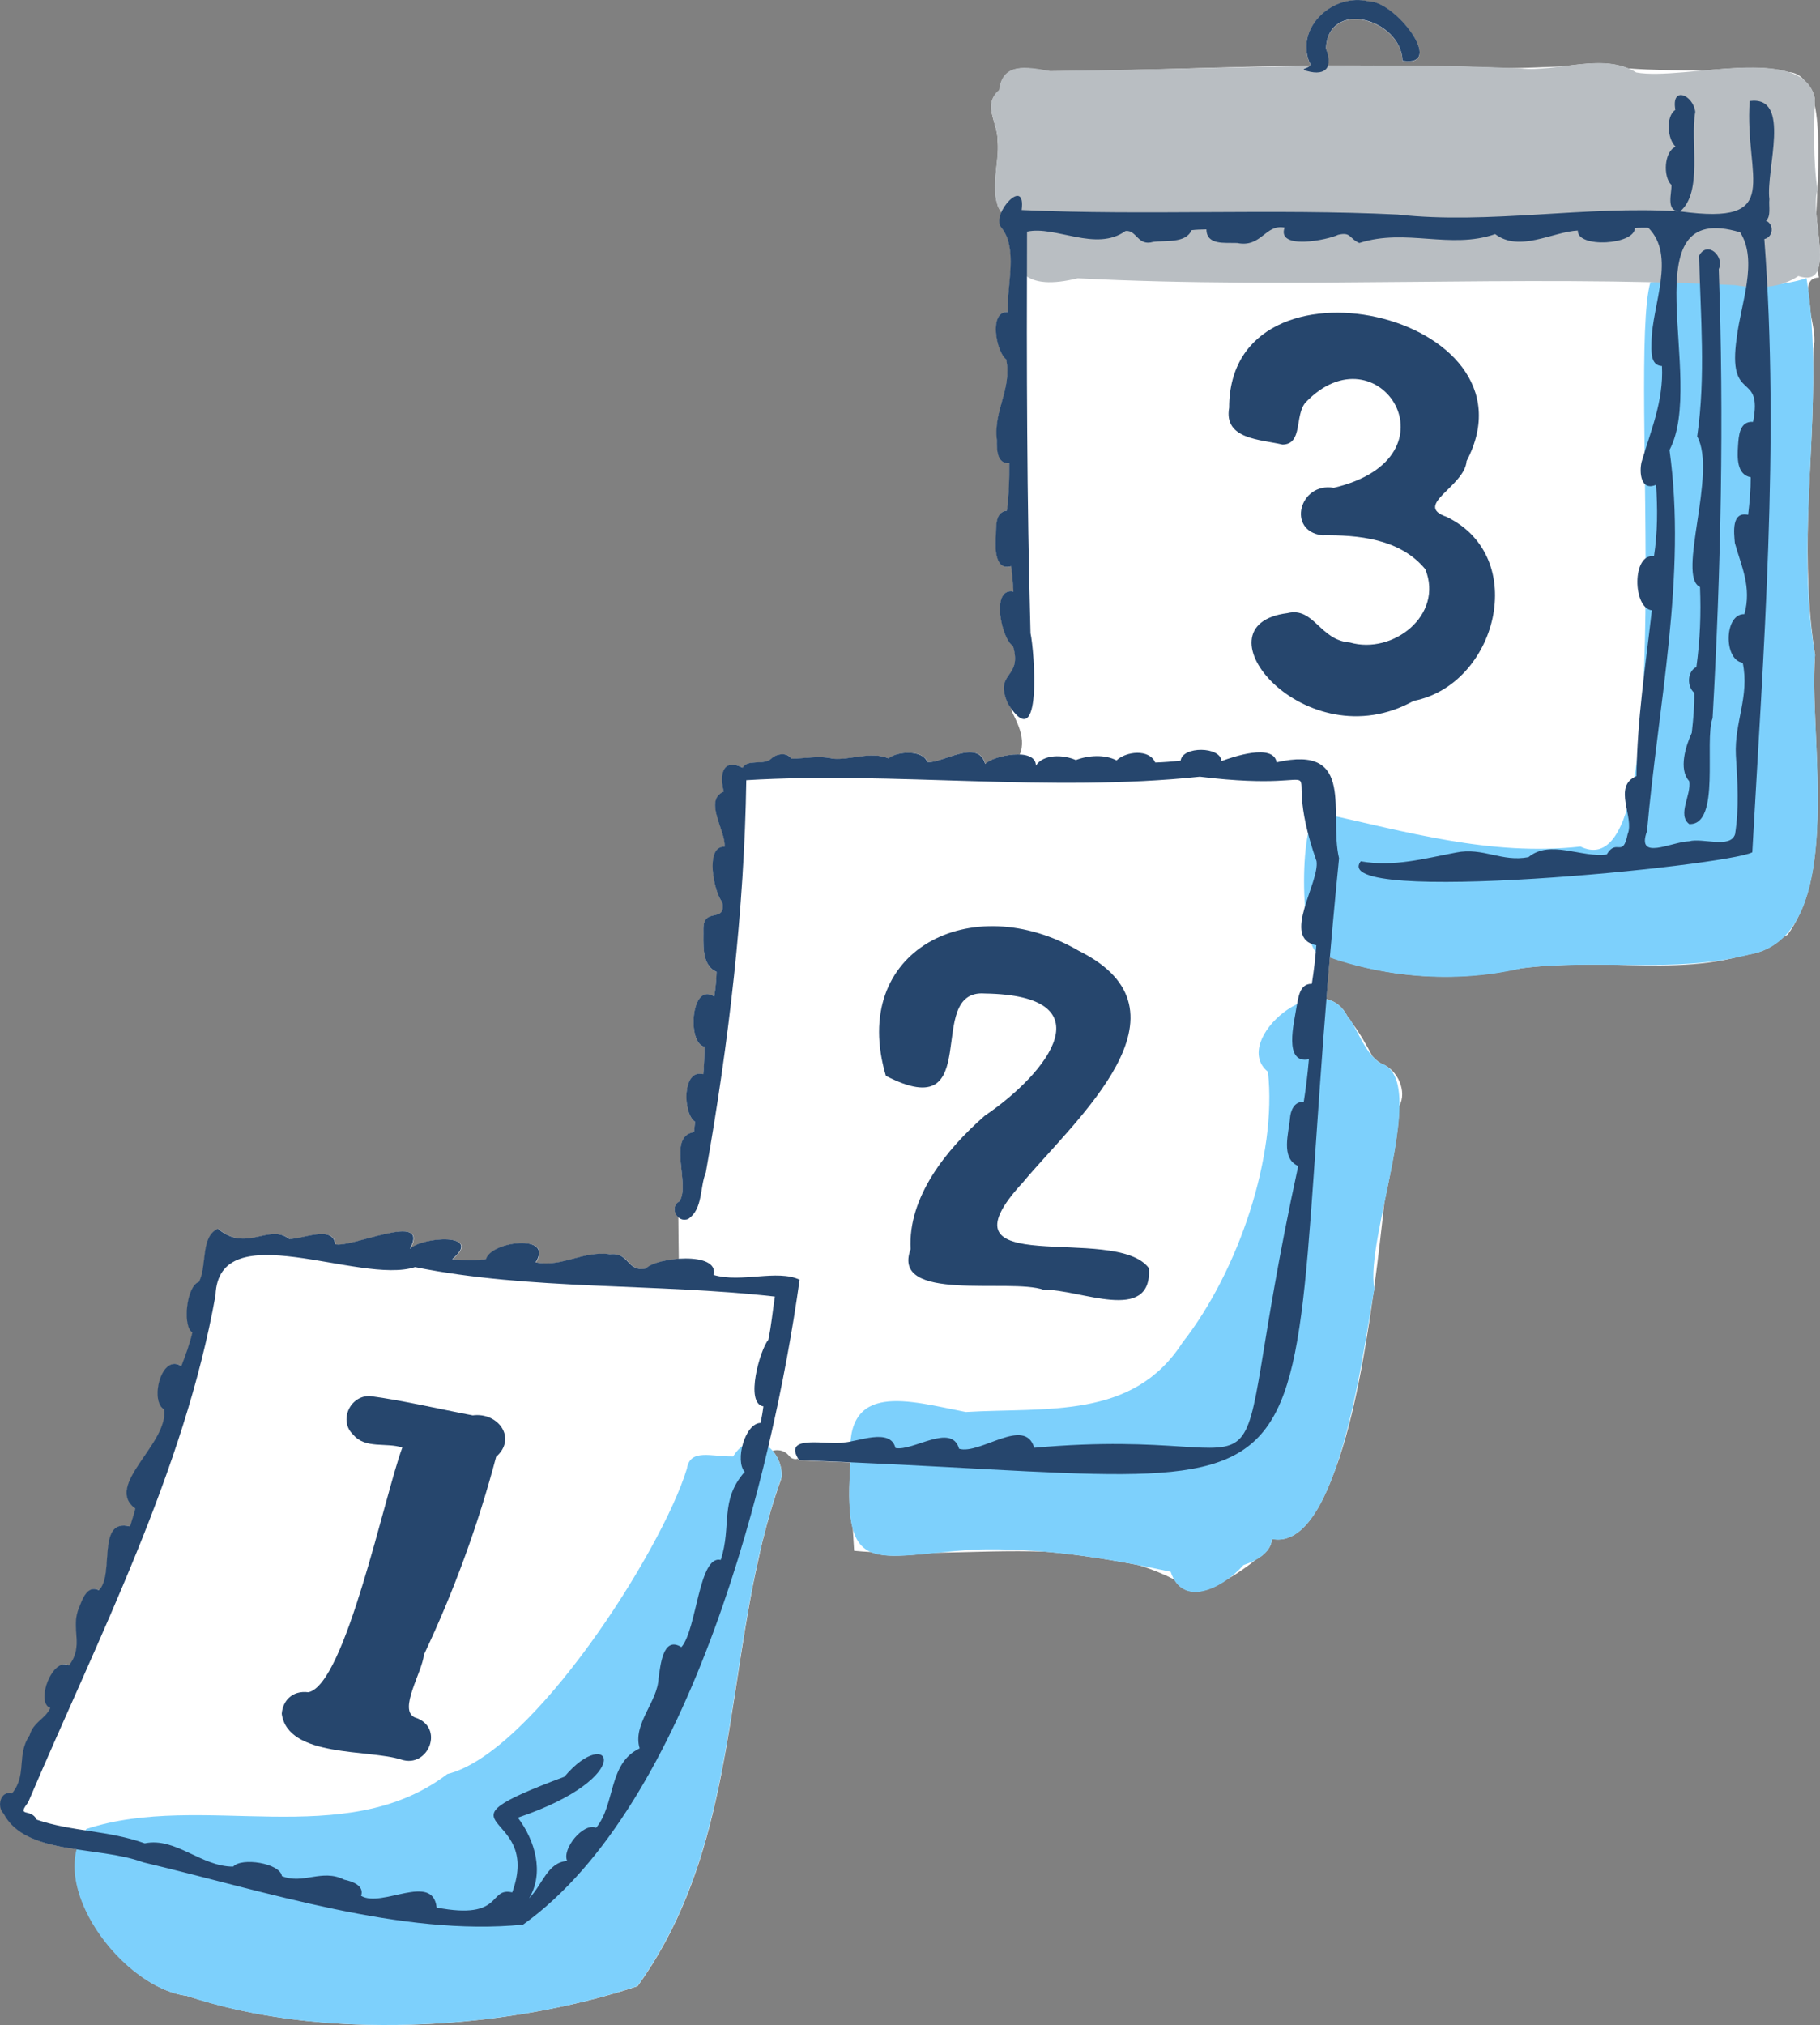
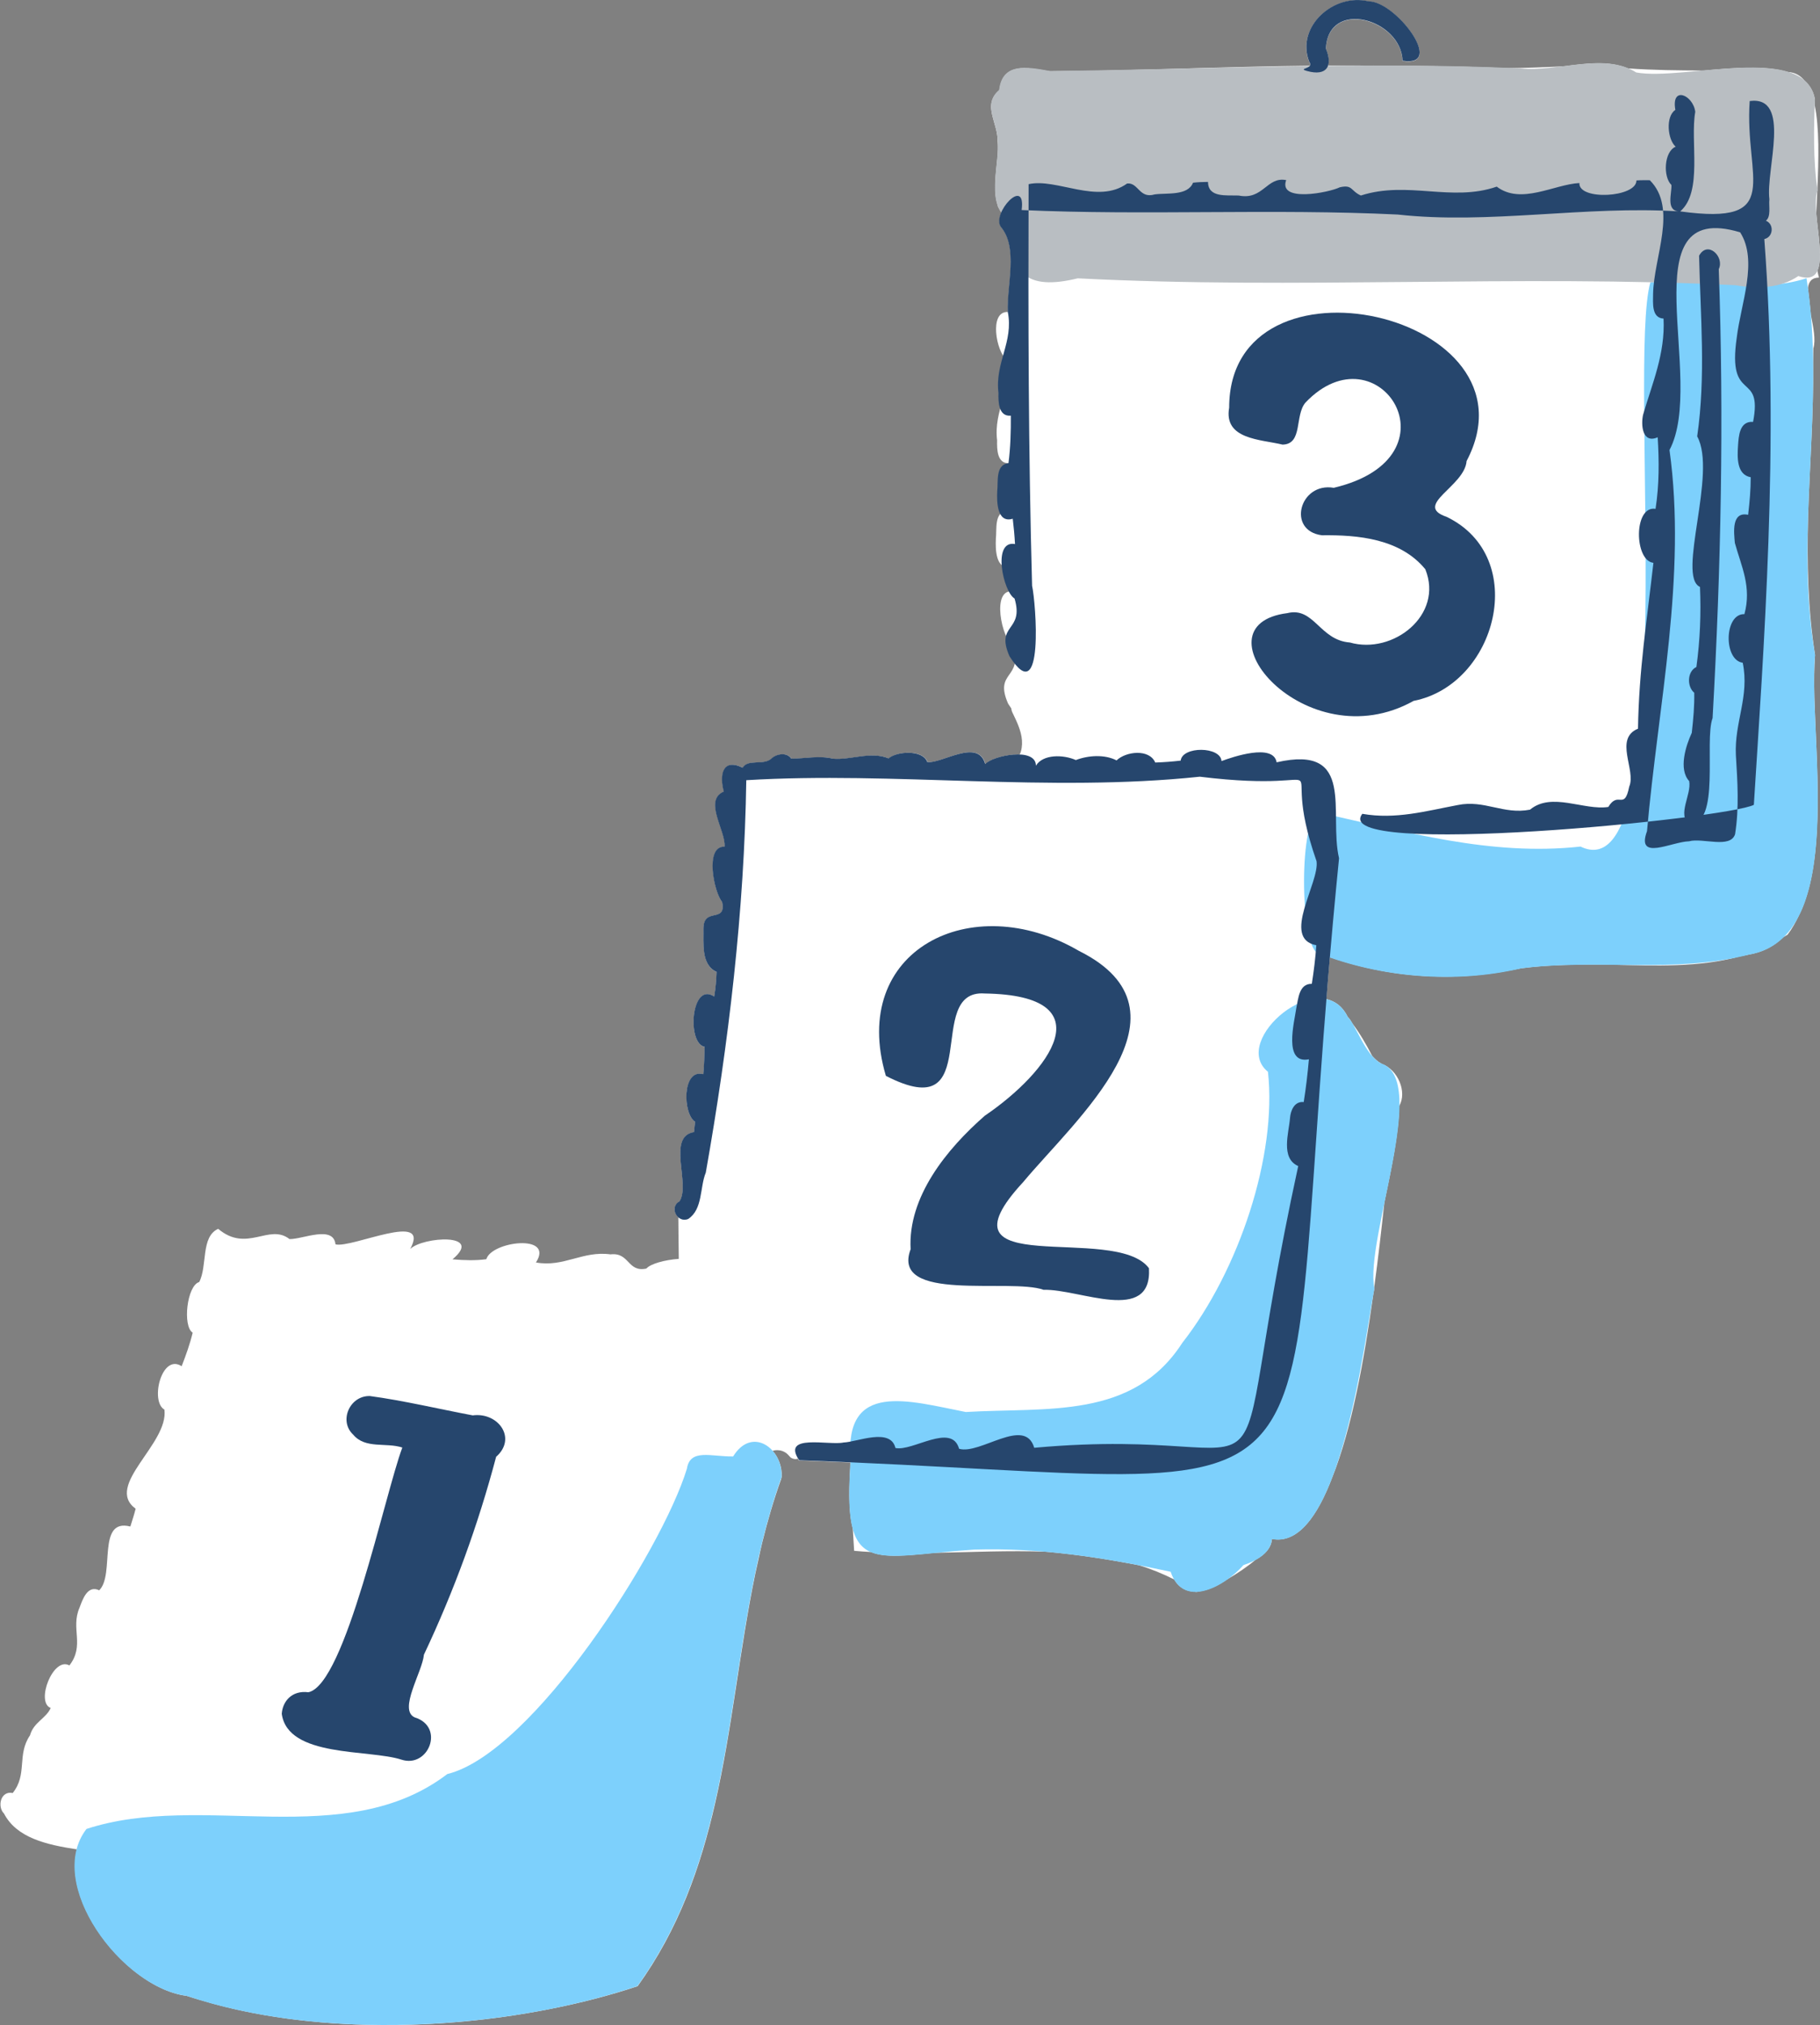
<svg xmlns="http://www.w3.org/2000/svg" version="1.1" id="レイヤー_1" x="0px" y="0px" viewBox="0 0 161.81 180.01" style="enable-background:new 0 0 161.81 180.01;" xml:space="preserve">
  <rect x="0" y="0" width="161.81" height="180.01" fill="#808080" stroke="none" />
  <style type="text/css">
	.st0{fill:#FFFFFF;}
	.st1{fill:#FDE67C;}
	.st2{fill:#28476E;fill-opacity:0;}
	.st3{fill:#7DD0FC;}
	.st4{fill:#B9BEC2;}
	.st5{fill:#26466D;}
</style>
  <g>
    <g>
      <path class="st0" d="M69.95,129.19c-0.04-0.03-0.05-0.02,0.02,0.02c0,0,0,0-0.01-0.01C69.96,129.19,69.95,129.19,69.95,129.19z" />
      <path class="st0" d="M161.72,24.67c-0.06-0.19-0.1-0.4-0.14-0.62c0.48-1.06,0.05-3.26-0.1-5.06c0.03-0.65,0.06-1.33,0.09-2.01    c0.01-0.02,0.01-0.05,0.02-0.07c0-0.03-0.01-0.06-0.01-0.09c0.11-2.7,0.18-5.47-0.24-7.48c0.01-0.16,0.01-0.33,0.02-0.48    c-0.11-0.7-0.43-1.23-0.88-1.64c-0.38-0.49-0.88-0.79-1.53-0.82c-1.94-0.59-4.76-0.38-7.45-0.13c-2.27-0.01-4.52-0.03-6.76-0.19    c-1.68-0.7-3.68-0.45-5.67-0.19c-1.69,0.09-3.37,0.15-5.05,0.17c-3.57-0.15-7.16-0.21-10.76-0.21c-1.73-0.03-3.46-0.04-5.19-0.03    c0.12-0.37,0.06-0.87-0.19-1.48c0.21-4.48,6.68-2.64,6.82,1.08c3.87,0.62-0.62-5.29-3.01-5.28c-3.14-0.77-6.51,2.27-5.29,5.38    c0.1,0.14,0.1,0.24,0.06,0.32c-6.13,0.07-12.26,0.31-18.28,0.43c-1.62,0.03-3.24,0.05-4.84,0.07c-0.62-0.11-1.24-0.22-1.82-0.26    c-0.08-0.01-0.16-0.01-0.24-0.01c-0.08,0-0.17-0.01-0.25-0.01c-0.44,0-0.83,0.07-1.17,0.24c-0.02,0.01-0.04,0.03-0.06,0.04    c-0.12,0.07-0.24,0.16-0.34,0.26c-0.06,0.06-0.11,0.12-0.16,0.19s-0.1,0.15-0.14,0.23c-0.06,0.1-0.11,0.2-0.16,0.33    c-0.06,0.18-0.11,0.39-0.15,0.63c0,0.02-0.01,0.03-0.01,0.05c-0.38,0.32-0.58,0.67-0.67,1.02c-0.1,0.41-0.04,0.84,0.07,1.28    c0.17,0.7,0.46,1.43,0.45,2.13c0,0.01,0,0.01,0,0.02c0.02,0.16,0.02,0.34,0.03,0.51c0,0.09,0,0.19,0,0.29    c0,0.09-0.01,0.19-0.01,0.28c-0.01,0.18-0.02,0.36-0.04,0.54c-0.1,0.99-0.25,2.08-0.17,3.09c0.01,0.13,0.02,0.26,0.04,0.38    c0.01,0.09,0.03,0.18,0.05,0.26c0.03,0.13,0.06,0.25,0.1,0.37c0.02,0.08,0.03,0.16,0.06,0.23c0.02,0.01,0.03,0.03,0.04,0.04    c0.07,0.16,0.16,0.3,0.25,0.43c-0.2,0.47-0.27,0.95-0.04,1.27c1.57,1.85,0.52,5.17,0.62,7.56c-1.74-0.08-1.02,3.58-0.14,4.22    c0.53,2.66-1.16,4.51-0.83,7.19c-0.02,0.78-0.01,2.12,1.1,2.03c0.01,1.41-0.03,2.83-0.21,4.22c-1.18,0.14-0.9,1.66-1,2.5    c-0.04,0.88-0.04,2.87,1.38,2.44c0.09,0.75,0.16,1.5,0.2,2.25c-2.06-0.38-1.04,4.27-0.04,4.84c0.88,2.97-1.73,2.22-0.45,5.13    c0.1,0.15,0.19,0.29,0.28,0.42c0.01,0.11,0.03,0.21,0.08,0.32c0.38,0.79,0.81,1.64,0.87,2.52c0.03,0.47-0.03,0.89-0.2,1.26    c-1.16-0.05-2.65,0.4-3.05,0.84c-0.64-2.33-3.88,0.01-5.15-0.18c-0.39-1.1-2.68-0.97-3.44-0.31c-1.59-0.65-3.35,0.16-4.93,0.03    c-1.26-0.3-2.46-0.01-3.72-0.01c-0.38-0.58-1.33-0.45-1.79,0.02c-0.71,0.6-2.07-0.01-2.53,0.79c-1.85-0.91-2.06,0.75-1.68,2.12    c-1.84,0.78,0.2,3.53,0.07,4.9c-1.8-0.09-0.93,4.1-0.23,4.91c0.4,1.94-1.65,0.42-1.66,2.36c0.03,1.27-0.24,3.23,1.17,3.86    c-0.03,0.77-0.08,1.39-0.21,2.19c-2.06-1.37-2.45,4.16-0.86,4.47c-0.01,0.81-0.04,1.62-0.11,2.43c-1.92-0.51-1.82,3.55-0.73,4.24    c-0.03,0.3-0.06,0.6-0.1,0.91c-2.44,0.39-0.28,4.65-1.29,6.16c-0.62,0.31-0.52,1.03-0.11,1.4c0.01,1.23,0.02,2.46,0.04,3.7    c-1.27,0.09-2.52,0.44-2.88,0.86c-1.7,0.36-1.48-1.46-3.19-1.26c-2.49-0.34-4.15,1.17-6.63,0.72c1.67-2.58-3.96-1.89-4.41-0.29    c-0.96,0.13-1.95,0.1-3.01,0.01c2.83-2.36-2.62-2.02-3.76-0.92c1.87-3.43-5.17-0.05-6.64-0.41c-0.19-1.74-2.93-0.44-4.09-0.47    c-1.82-1.42-3.78,1.25-6.34-0.91c-1.57,0.7-0.94,3.32-1.69,4.73c-1.09,0.31-1.49,3.93-0.58,4.5c-0.24,1.01-0.6,2.01-0.98,2.98    c-1.79-1.16-2.82,3.14-1.53,3.86c0.39,3.06-5.38,6.74-2.56,8.81c-0.13,0.53-0.31,1.05-0.47,1.58c-3.02-0.77-1.34,4.28-2.77,5.67    c-1.04-0.5-1.48,0.82-1.75,1.55c-0.81,1.85,0.49,3.34-0.9,5.13c-1.45-0.82-3.02,3.28-1.66,3.78c-0.41,0.93-1.52,1.26-1.84,2.43    c-1.19,1.75-0.2,3.46-1.54,5.13c-1.07-0.23-1.4,1.21-0.77,1.83c1.12,2.14,3.72,2.76,6.49,3.18c-0.51,1.96,0.08,4.26,1.3,6.39    c1.91,3.33,5.33,6.23,8.45,6.63c0.41,0.14,0.83,0.26,1.25,0.38c4.81,1.46,10.27,2.16,15.84,2.21c5.1,0.05,10.27-0.45,15.1-1.4    c2.77-0.54,5.44-1.23,7.9-2.05c3.64-5.05,5.59-10.56,6.89-16.26c1.53-6.68,2.17-13.62,3.57-20.4c0.09-0.42,0.19-0.84,0.28-1.26    c0.11-0.51,0.22-1.02,0.34-1.52c0.47-1.91,1.02-3.8,1.69-5.66c0-0.01,0-0.03,0-0.04c0.01-0.04,0.02-0.08,0.04-0.12    c0.04-0.91-0.29-1.75-0.81-2.33c0.02,0,0.03-0.01,0.05-0.01c0.04-0.01,0.1-0.02,0.14-0.03c0.03,0,0.05,0,0.08-0.01    c0.11-0.01,0.23-0.01,0.34,0.01c0.03,0,0.05,0.01,0.08,0.01c0.06,0.01,0.12,0.03,0.18,0.05c0.07,0.02,0.24,0.12,0.04,0.01    c0.05,0.03,0.1,0.05,0.15,0.08c0.06,0.03,0.11,0.06,0.16,0.1c0.01,0.01,0.02,0.01,0.03,0.02c0,0,0,0,0.01,0.01l0,0    c0.01,0.01,0.02,0.02,0.04,0.03c-0.02-0.01-0.02-0.01-0.03-0.02c0.1,0.09,0.19,0.18,0.27,0.28c0.11,0.14,0.35,0.21,0.51,0.21    c0.06,0,0.13-0.02,0.19-0.04c0.03,0.05,0.05,0.1,0.09,0.16c1.59,0.06,3.11,0.12,4.58,0.18c-0.01,0.15-0.01,0.31-0.01,0.47    c-0.15,2.48-0.09,4.22,0.23,5.4c0.04,0.65,0.08,1.31,0.12,1.98c0.5,0.05,1,0.08,1.51,0.11c1.22,0.51,3.06,0.33,5.65,0.07    c3.28-0.06,6.62-0.22,9.87-0.1c2.78,0.24,5.53,0.67,8.28,1.2c1.09,0.33,2.14,0.76,3.15,1.27c0.45,0.76,1.11,1.08,1.86,1.08    c0.02,0.01,0.04,0.02,0.05,0.03c0.12,0,0.26-0.03,0.41-0.07c0.78-0.12,1.62-0.52,2.38-1.05c0.89-0.51,1.8-1.13,2.54-1.75    c0.83-0.45,1.39-1.06,1.45-1.85c2.3,0.45,4.05-2.02,5.37-5.5c1.7-4.24,2.82-10.34,3.63-16.2c0.04-0.2,0.07-0.39,0.1-0.56    c-0.01-0.03-0.01-0.08-0.01-0.11c0.36-2.64,0.65-5.21,0.9-7.52c0.62-3.01,1.3-6.18,1.32-8.59c0.73-1.26-0.13-3.22-1.52-3.73    c-0.04-0.01-0.06-0.04-0.1-0.06c-0.28-0.15-0.54-0.39-0.78-0.66c-0.52-1-1.1-2.01-1.75-2.87c-0.15-0.26-0.29-0.48-0.42-0.59    c-0.46-0.94-1.14-1.42-1.91-1.59c0.1-1.21,0.2-2.45,0.31-3.73c1.85,0.64,3.78,1.12,5.76,1.41c3.37,0.49,6.85,0.42,10.14-0.21    c0.36-0.07,0.73-0.12,1.09-0.21h0.01c2.66-0.35,5.36-0.34,8.07-0.32c3.87,0.1,7.79,0.25,11.35-0.73c0.27-0.06,0.55-0.1,0.82-0.17    c1.26-0.21,2.26-0.75,3.06-1.53c0.13-0.08,0.27-0.15,0.4-0.24c0.4-0.52,0.73-1.12,1.02-1.74c0.09-0.17,0.17-0.35,0.25-0.53    c0.03-0.07,0.06-0.15,0.09-0.22c1.98-4.91,1.18-12.94,1.02-18.61c-0.03-1.34-0.02-2.62,0.06-3.76c-0.64-4.08-0.72-8.18-0.62-12.29    c0.14-4.54,0.5-9.09,0.45-13.62c0-0.45,0.02-0.89,0.02-1.34c0.23-0.74,0-1.88-0.22-2.98c-0.07-0.8-0.16-1.59-0.26-2.39    C160.8,25.05,161.07,24.68,161.72,24.67z" />
    </g>
    <g>
      <path class="st1" d="M67.29,139.43c0,0.01,0,0.01,0,0.02C67.28,139.44,67.29,139.43,67.29,139.43z" />
      <path class="st2" d="M161.72,24.67c-1.26-4.13,2.21-19.08-3.34-18.25c-5.73-0.36-11.29,0.16-16.78-0.68    c-5.2,0.35-10.3,0.43-15.44,0.17c-9.9-0.34-19.93,0.23-29.66,0.38c-2.35,1.19-7.13-2.23-7.68,1.73c-1.54,1.29-0.13,2.9-0.14,4.43    c0.21,1.62-0.66,4.15,0.04,5.98c1.69,1.39,0.94,3.15,1.6,5.09c1.24,3.11,4.81,0.61,7.14,1.29c11.67,0.86,23.36-0.11,35.04,0.28    c9.15,1.52,16.29-4.6,13.87,7.99c-1.12,14.06,1.07,28.1-2.23,42c-8.72,0.94-17.62,0.04-25.96-2.93c-1.89-0.19-2.34,1.97-2.04,3.41    c0.47,2.73-1.11,6.83,0.99,9.18c5.57,2.19,12.2,2.75,18.09,1.37c7.72-1.28,16.87,1.63,23.71-2.98c4.34-5.66,1.93-17.7,2.44-24.87    c-1.42-9.03-0.12-18.18-0.16-27.25C161.8,29.1,159.44,24.71,161.72,24.67z" />
      <path class="st2" d="M124.1,98.75c1.43-1.33,0.1-4.19-1.79-4.3c-1.88-3.75-4.73-8.24-8.45-4.13c-1.17,1.37-3.27,3.45-1.11,4.95    c0.82,7.43-2.57,17.65-7.62,24.1c-4.39,6.82-11.99,5.71-19.25,6.14c-12.16-3.93-10.38,3.27-9.92,12.34    c9.95,0.97,21.98-2.08,30.37,3.67c1.53-0.04,6.57-3.17,6.77-4.72C121.47,137.33,122.8,105.54,124.1,98.75z" />
      <path class="st2" d="M69.45,131.45c0.3-2.54-2.56-4.82-4.28-1.99c-1.94,0.03-3.82-0.72-4.11,1.09    c-2.21,7.27-13.72,25.29-21.3,27.15c-9.12,6.94-21.8,1.52-32.08,4.88c-3.74,4.85,3.13,14.08,8.88,14.83    c11.85,4.02,28.25,3.11,40.1-0.86C66.36,163.1,64.08,146.37,69.45,131.45z" />
      <path class="st3" d="M161.37,58.23c-0.66,7.07,3.12,25.13-5.9,26.63c-6.61,1.7-13.56,0.34-20.25,1.22    c-5.89,1.39-12.51,0.82-18.08-1.37c-1.58-0.74-1.68-12.29,0.17-12.47c7.63,1.66,15.16,3.89,23.21,3.01    c9.16,4.42,4.15-42.95,6.21-50.16c4.78-0.45,9.55,1.07,13.88-0.36C162.38,35.8,159.46,47.12,161.37,58.23z" />
      <path class="st3" d="M122.79,94.53c4.36,1.42-1.48,15.57-0.6,20.01c-0.86,4.42-3.04,23.45-9.11,22.26    c-0.08,1.11-1.12,1.85-2.53,2.32c-1.81,2.04-5.39,3.86-6.47,0.59c-5.76-1.24-11.55-2.15-17.46-1.97    c-9.12,0.61-11.77,2.62-10.99-7.95c-0.6-7.09,5.17-5.27,10.23-4.28c7.26-0.43,14.85,0.68,19.25-6.14    c5.05-6.45,8.44-16.68,7.62-24.1c-3.43-2.78,4.77-9.67,7.1-4.86C120.5,90.99,121.36,93.79,122.79,94.53z" />
      <path class="st3" d="M69.49,131.29c-5.4,14.97-3.12,31.76-12.82,45.25c-11.87,3.97-28.22,4.87-40.1,0.86    c-5.78-0.74-12.61-9.99-8.88-14.83c10.27-3.36,22.96,2.07,32.08-4.88c7.57-1.85,19.07-19.83,21.3-27.14    c0.29-1.82,2.16-1.06,4.11-1.09C66.85,126.74,69.6,128.74,69.49,131.29z" />
      <path class="st4" d="M161.59,16.9c-0.4-2.58-0.33-5.7-0.23-8.05c-0.81-5.1-11.67-1.63-15.89-2.41c-2.86-1.83-6.99-0.01-10.28-0.36    c-13.89-0.64-28.13,0.1-41.85,0.23C91.29,5.93,89.1,5.54,88.83,8c-1.53,1.28-0.13,2.91-0.14,4.43c0.25,2.12-1.28,6.15,1.28,7.17    c-0.42,4.74,1.27,6.26,5.85,5.14c19.32,1,39.09-0.34,58.45,0.61c1.96,0.33,3.99,0.29,5.61-0.81    C163.45,25.72,160.82,19.09,161.59,16.9z" />
      <path class="st4" d="M161.35,8.85c0-0.02,0-0.04,0-0.06C161.35,8.81,161.35,8.83,161.35,8.85z" />
      <path class="st5" d="M125.68,62.3c7.39-1.44,10.36-12.78,2.93-16.36c-3.02-1.03,1.61-2.69,1.78-4.96    c6.89-13.1-21.11-19.42-21.11-4.74c-0.5,2.83,2.8,2.81,4.75,3.28c1.82-0.04,1.06-2.58,2.03-3.73c6.48-6.81,13.99,4.86,2.52,7.57    c-3.04-0.52-4.2,3.82-1.05,4.22c3.19-0.04,6.95,0.29,9.19,3.02c1.65,4.08-2.88,7.61-6.71,6.51c-2.69-0.2-3.18-3.2-5.56-2.61    C105.97,55.57,116.08,67.66,125.68,62.3z" />
      <path class="st5" d="M116.2,6.31c1.75,0.49,2.33-0.43,1.68-1.99c0.21-4.48,6.68-2.64,6.82,1.08c3.87,0.62-0.62-5.29-3.01-5.28    c-3.14-0.76-6.51,2.27-5.29,5.38C116.88,6.15,115.28,6.05,116.2,6.31z" />
-       <path class="st5" d="M156.86,21.25c0.8-0.17,0.89-1.33,0.14-1.63c0.48-0.38,0.24-1.29,0.31-1.91c-0.34-2.61,2.02-9.22-1.75-8.73    c-0.49,6.89,3.19,11.1-6.18,9.81c2.03-1.73,0.87-6.21,1.34-8.85c-0.19-1.51-2.16-2.34-1.77-0.17c-0.88,0.57-0.7,2.64,0.03,3.27    c-1.04,0.42-1.14,2.68-0.38,3.4c0.05,0.71-0.51,2.27,0.65,2.35c-8.26-0.53-16.9,1.18-24.98,0.28c-11.09-0.54-22.48,0.1-33.44-0.4    c0.41-3.08-2.7,0.31-1.85,1.5c1.57,1.85,0.52,5.17,0.62,7.56c-1.74-0.08-1.02,3.58-0.14,4.22c0.53,2.66-1.16,4.51-0.83,7.19    c-0.02,0.78-0.01,2.12,1.1,2.03c0.01,1.41-0.03,2.83-0.21,4.22c-1.18,0.14-0.9,1.66-1,2.5c-0.04,0.88-0.04,2.87,1.38,2.44    c0.09,0.75,0.16,1.5,0.2,2.25c-2.06-0.38-1.04,4.27-0.04,4.84c0.88,2.97-1.73,2.22-0.45,5.13c3.1,4.88,2.35-4.75,2.01-6.26    c-0.33-11.89-0.35-23.79-0.31-35.7c2.52-0.56,6.13,1.84,8.76-0.06c1.01-0.1,1.07,1.38,2.45,0.97c1.08-0.15,2.93,0.15,3.41-1.04    c0.44-0.05,0.81-0.06,1.33-0.07c0.01,1.42,1.63,1.17,2.73,1.21c2.17,0.44,2.49-1.71,4.22-1.37c-0.73,2.02,3.84,1.1,4.76,0.64    c1.16-0.27,0.95,0.31,1.88,0.73c4.15-1.34,8.08,0.6,12.08-0.79c2.16,1.64,5.09-0.2,7.35-0.32c-0.1,1.58,5.09,1.29,5.07-0.23    c0.4-0.03,0.8-0.02,1.19-0.02c2.5,2.5,0.34,6.82,0.29,10.14c0,0.76-0.15,2.1,0.93,2.16c0.16,3.12-1.02,5.8-1.82,8.55    c-0.2,0.9-0.07,2.6,1.3,2c0.13,2.12,0.14,4.22-0.19,6.36c-1.97-0.31-1.9,4.62-0.19,4.8c-0.58,5.12-1.29,9.55-1.37,14.74    c-2.16,0.9-0.15,3.69-0.78,5.15c-0.44,2.2-0.97,0.32-1.86,1.81c-2.19,0.33-5.03-1.36-6.96,0.24c-2.37,0.46-4.05-0.9-6.43-0.41    c-2.82,0.53-5.51,1.3-8.48,0.78c-3.06,3.97,32.48,0.43,34.81-0.8C156.77,58.03,158.23,39.36,156.86,21.25z M155.86,37.5    c-1.21-0.08-1.28,1.24-1.34,2.15c-0.06,0.97-0.14,2.54,1.13,2.77c0,1.12-0.09,2.15-0.23,3.34c-1.5-0.32-1.26,1.58-1.18,2.5    c0.58,2.1,1.51,3.91,0.85,6.33c-1.81-0.06-1.87,4.09-0.15,4.32c0.62,2.99-0.75,5.28-0.61,8.2c0.15,2.43,0.3,4.69-0.07,7.04    c-0.42,1.31-2.89,0.3-4.09,0.63c-1.57,0.04-4.73,1.8-3.74-0.9c0.98-11.18,3.55-22.69,2-33.88c3.32-6.28-3.75-22.37,6.28-19.35    c1.62,2.53,0.06,6.34-0.3,9.35C153.54,35.97,156.75,32.87,155.86,37.5z" />
+       <path class="st5" d="M156.86,21.25c0.8-0.17,0.89-1.33,0.14-1.63c0.48-0.38,0.24-1.29,0.31-1.91c-0.34-2.61,2.02-9.22-1.75-8.73    c-0.49,6.89,3.19,11.1-6.18,9.81c2.03-1.73,0.87-6.21,1.34-8.85c-0.19-1.51-2.16-2.34-1.77-0.17c-0.88,0.57-0.7,2.64,0.03,3.27    c-1.04,0.42-1.14,2.68-0.38,3.4c0.05,0.71-0.51,2.27,0.65,2.35c-8.26-0.53-16.9,1.18-24.98,0.28c-11.09-0.54-22.48,0.1-33.44-0.4    c0.41-3.08-2.7,0.31-1.85,1.5c1.57,1.85,0.52,5.17,0.62,7.56c0.53,2.66-1.16,4.51-0.83,7.19    c-0.02,0.78-0.01,2.12,1.1,2.03c0.01,1.41-0.03,2.83-0.21,4.22c-1.18,0.14-0.9,1.66-1,2.5c-0.04,0.88-0.04,2.87,1.38,2.44    c0.09,0.75,0.16,1.5,0.2,2.25c-2.06-0.38-1.04,4.27-0.04,4.84c0.88,2.97-1.73,2.22-0.45,5.13c3.1,4.88,2.35-4.75,2.01-6.26    c-0.33-11.89-0.35-23.79-0.31-35.7c2.52-0.56,6.13,1.84,8.76-0.06c1.01-0.1,1.07,1.38,2.45,0.97c1.08-0.15,2.93,0.15,3.41-1.04    c0.44-0.05,0.81-0.06,1.33-0.07c0.01,1.42,1.63,1.17,2.73,1.21c2.17,0.44,2.49-1.71,4.22-1.37c-0.73,2.02,3.84,1.1,4.76,0.64    c1.16-0.27,0.95,0.31,1.88,0.73c4.15-1.34,8.08,0.6,12.08-0.79c2.16,1.64,5.09-0.2,7.35-0.32c-0.1,1.58,5.09,1.29,5.07-0.23    c0.4-0.03,0.8-0.02,1.19-0.02c2.5,2.5,0.34,6.82,0.29,10.14c0,0.76-0.15,2.1,0.93,2.16c0.16,3.12-1.02,5.8-1.82,8.55    c-0.2,0.9-0.07,2.6,1.3,2c0.13,2.12,0.14,4.22-0.19,6.36c-1.97-0.31-1.9,4.62-0.19,4.8c-0.58,5.12-1.29,9.55-1.37,14.74    c-2.16,0.9-0.15,3.69-0.78,5.15c-0.44,2.2-0.97,0.32-1.86,1.81c-2.19,0.33-5.03-1.36-6.96,0.24c-2.37,0.46-4.05-0.9-6.43-0.41    c-2.82,0.53-5.51,1.3-8.48,0.78c-3.06,3.97,32.48,0.43,34.81-0.8C156.77,58.03,158.23,39.36,156.86,21.25z M155.86,37.5    c-1.21-0.08-1.28,1.24-1.34,2.15c-0.06,0.97-0.14,2.54,1.13,2.77c0,1.12-0.09,2.15-0.23,3.34c-1.5-0.32-1.26,1.58-1.18,2.5    c0.58,2.1,1.51,3.91,0.85,6.33c-1.81-0.06-1.87,4.09-0.15,4.32c0.62,2.99-0.75,5.28-0.61,8.2c0.15,2.43,0.3,4.69-0.07,7.04    c-0.42,1.31-2.89,0.3-4.09,0.63c-1.57,0.04-4.73,1.8-3.74-0.9c0.98-11.18,3.55-22.69,2-33.88c3.32-6.28-3.75-22.37,6.28-19.35    c1.62,2.53,0.06,6.34-0.3,9.35C153.54,35.97,156.75,32.87,155.86,37.5z" />
      <path class="st5" d="M152.81,23.92c0.53-1.09-0.99-2.58-1.75-1.19c0.12,5.33,0.61,10.72-0.17,16.06    c1.8,3.24-1.84,12.45,0.25,13.38c0.1,2.37,0.01,4.72-0.32,7.12c-0.83,0.39-0.85,1.74-0.19,2.29c0.02,1.21-0.08,2.29-0.22,3.56    c-0.53,1.14-1.2,3.24-0.23,4.29c0.22,1.22-1.09,2.98,0,3.82c2.83,0.13,1.31-7.36,2.08-9.42    C153.01,50.53,153.28,37.26,152.81,23.92z" />
      <path class="st5" d="M119.05,76.29c-0.94-4.02,1.54-10.15-5.55-8.53c-0.29-1.73-3.95-0.46-4.9-0.11    c-0.08-1.31-3.48-1.34-3.63-0.04c-0.8,0.09-1.42,0.14-2.26,0.17c-0.53-1.23-2.6-1-3.44-0.19c-1.06-0.55-2.52-0.45-3.62-0.03    c-1.1-0.49-2.92-0.54-3.55,0.5c0-1.67-3.81-0.91-4.51-0.15c-0.64-2.33-3.88,0.01-5.15-0.18c-0.39-1.1-2.68-0.97-3.44-0.32    c-1.59-0.65-3.35,0.16-4.93,0.03c-1.26-0.3-2.46-0.01-3.72-0.01c-0.38-0.58-1.33-0.45-1.79,0.02c-0.71,0.6-2.07-0.01-2.53,0.79    c-1.86-0.91-2.06,0.75-1.68,2.12c-1.84,0.78,0.2,3.53,0.07,4.9c-1.8-0.09-0.93,4.1-0.22,4.91c0.4,1.94-1.65,0.42-1.66,2.36    c0.03,1.27-0.24,3.23,1.17,3.86c-0.03,0.77-0.08,1.39-0.21,2.19c-2.06-1.37-2.45,4.16-0.86,4.47c-0.01,0.81-0.04,1.62-0.11,2.43    c-1.92-0.51-1.82,3.55-0.73,4.24c-0.03,0.3-0.06,0.6-0.1,0.91c-2.44,0.39-0.28,4.65-1.29,6.16c-0.95,0.48-0.21,1.97,0.78,1.56    c1.31-0.87,1.02-2.81,1.56-4.12c2.04-11.51,3.43-23.35,3.6-34.88c13.11-0.79,26.83,1.11,40.32-0.31    c13.64,1.67,6.63-3.22,10.38,7.51c0.28,1.92-3.18,6.88-0.02,7.47c-0.08,1.14-0.22,2.29-0.4,3.43c-1.15-0.02-1.2,1.34-1.38,2.16    c-0.17,1.22-1.18,5,1.12,4.55c-0.11,1.27-0.26,2.54-0.46,3.8c-0.83-0.09-1.17,0.76-1.22,1.42c-0.1,1.31-0.86,3.57,0.73,4.27    c-7.32,33.66,1.07,22.82-23.47,25.04c-0.83-2.82-4.81,0.64-6.68,0.09c-0.66-2.35-4.14,0.26-5.66-0.07    c-0.43-1.85-3.44-0.52-4.61-0.49c-1.26,0.29-5.57-0.83-3.95,1.58C123.43,131.68,112.79,138.86,119.05,76.29z" />
-       <path class="st5" d="M71.09,113.75c-2.01-0.94-5.18,0.3-7.64-0.42c0.51-2.15-5.16-1.56-6.01-0.58c-1.7,0.36-1.48-1.46-3.19-1.26    c-2.49-0.34-4.15,1.17-6.63,0.72c1.67-2.58-3.96-1.89-4.41-0.29c-0.96,0.13-1.95,0.1-3.01,0.01c2.83-2.36-2.62-2.02-3.76-0.92    c1.87-3.43-5.17-0.05-6.64-0.41c-0.19-1.74-2.93-0.44-4.09-0.47c-1.82-1.42-3.78,1.25-6.34-0.91c-1.57,0.7-0.94,3.32-1.69,4.73    c-1.09,0.32-1.49,3.93-0.58,4.5c-0.24,1.01-0.6,2.01-0.98,2.98c-1.8-1.16-2.82,3.14-1.53,3.86c0.39,3.06-5.38,6.74-2.56,8.81    c-0.13,0.53-0.31,1.05-0.47,1.58c-3.02-0.77-1.34,4.28-2.77,5.67c-1.04-0.5-1.48,0.82-1.76,1.55c-0.81,1.85,0.49,3.34-0.9,5.14    c-1.45-0.82-3.02,3.28-1.66,3.78c-0.41,0.93-1.52,1.26-1.84,2.43c-1.19,1.75-0.2,3.46-1.54,5.13c-1.07-0.23-1.4,1.21-0.77,1.83    c1.95,3.73,8.36,2.83,12.42,4.33c10.97,2.6,22.96,6.6,33.76,5.54C61.44,160.39,68.69,130.96,71.09,113.75z M68.31,119.09    c-0.72,0.83-2.12,5.66-0.44,5.92c-0.06,0.5-0.15,0.99-0.25,1.47c-1.41,0.04-2.29,3.39-1.41,4.35c-2.26,2.57-1.13,4.78-2.13,7.83    c-1.96-0.46-2.12,6.18-3.5,7.75c-1.67-1.04-1.86,1.71-2.03,2.75c-0.06,2.11-2.34,4.09-1.68,6.25c-2.82,1.33-2.13,4.94-3.87,7.06    c-1.15-0.5-3.08,1.92-2.57,2.95c-1.75,0.1-2.19,2.1-3.39,3.32c1.37-2.27,0.53-5.16-1-7.17c10.84-3.67,8.14-8.4,4.14-3.64    c-12.64,4.73-1.86,2.7-4.64,10.28c-2.16-0.48-0.72,2.5-6.72,1.35c-0.35-3.16-4.86,0.07-6.72-1.04c0.32-0.91-0.78-1.29-1.5-1.44    c-1.98-1-3.66,0.46-5.54-0.32c-0.16-1.15-3.6-1.68-4.33-0.84c-2.85,0.01-5.12-2.64-7.86-2.07c-3.24-1.16-6.48-1.03-9.6-2.1    c-0.54-1.07-1.84-0.15-0.77-1.54c6.27-14.74,13.86-29.4,16.66-45.08c0.27-7.29,12.81-0.89,17.74-2.5    c10.24,2.07,21.4,1.42,31.99,2.62C68.69,116.52,68.58,117.82,68.31,119.09z" />
      <path class="st5" d="M90.97,105.07c4.65-5.58,15.78-15.16,4.95-20.55c-9.55-5.57-20.47-0.06-17.16,11.11    c8.96,4.62,3.28-7.73,8.79-7.32c10.83,0.16,5.75,6.96,0.01,10.86c-3.4,2.97-6.86,7.23-6.6,11.87c-1.8,4.79,8.86,2.54,11.83,3.61    c3.16-0.1,9.65,3.1,9.36-1.92C99.15,108.67,82.68,114.02,90.97,105.07z" />
      <path class="st5" d="M42.03,125.81c-2.83-0.53-6.21-1.33-9.15-1.72c-1.79-0.04-2.78,2.22-1.48,3.43c1.08,1.3,2.93,0.67,4.37,1.15    c-1.56,4.15-5.06,21.06-8.35,21.75c-1.5-0.19-2.3,0.84-2.37,1.92c0.55,3.91,7.74,3.13,10.64,4.07c2.4,0.79,3.9-2.92,1.17-3.76    c-1.46-0.68,0.69-4.03,0.83-5.57c2.68-5.67,4.82-11.54,6.42-17.59C45.99,127.84,44.29,125.51,42.03,125.81z" />
    </g>
  </g>
</svg>